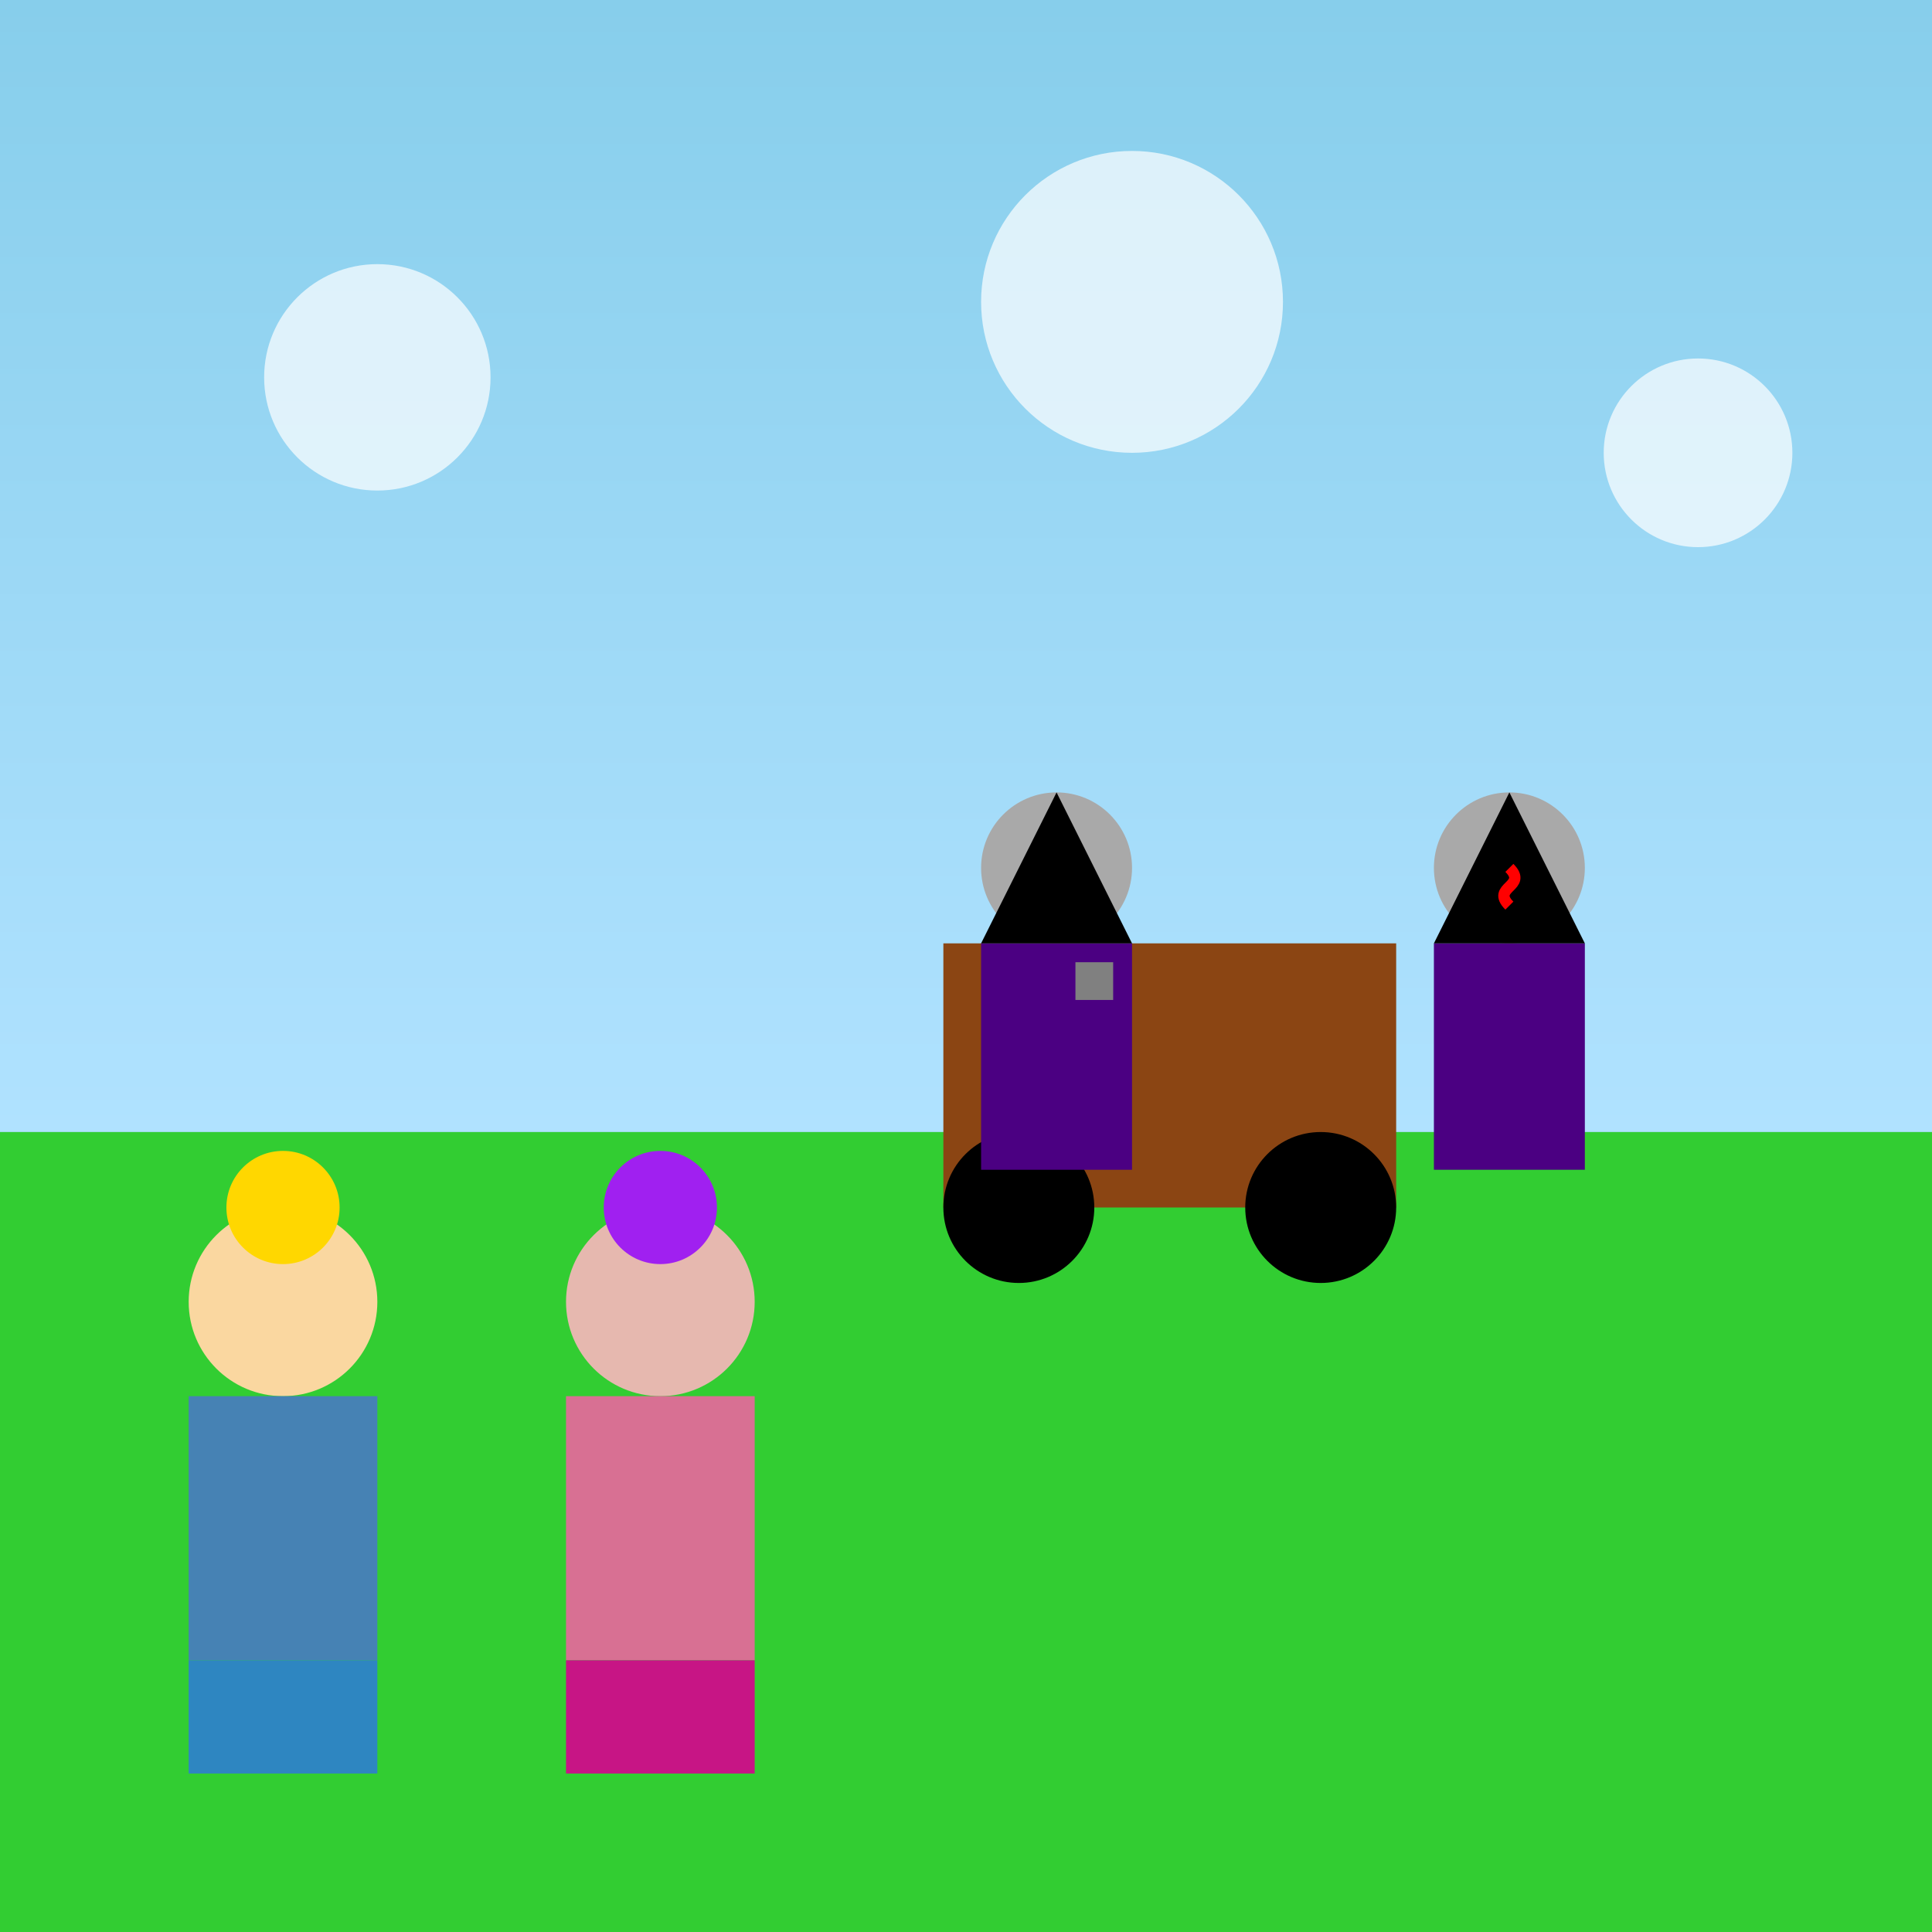
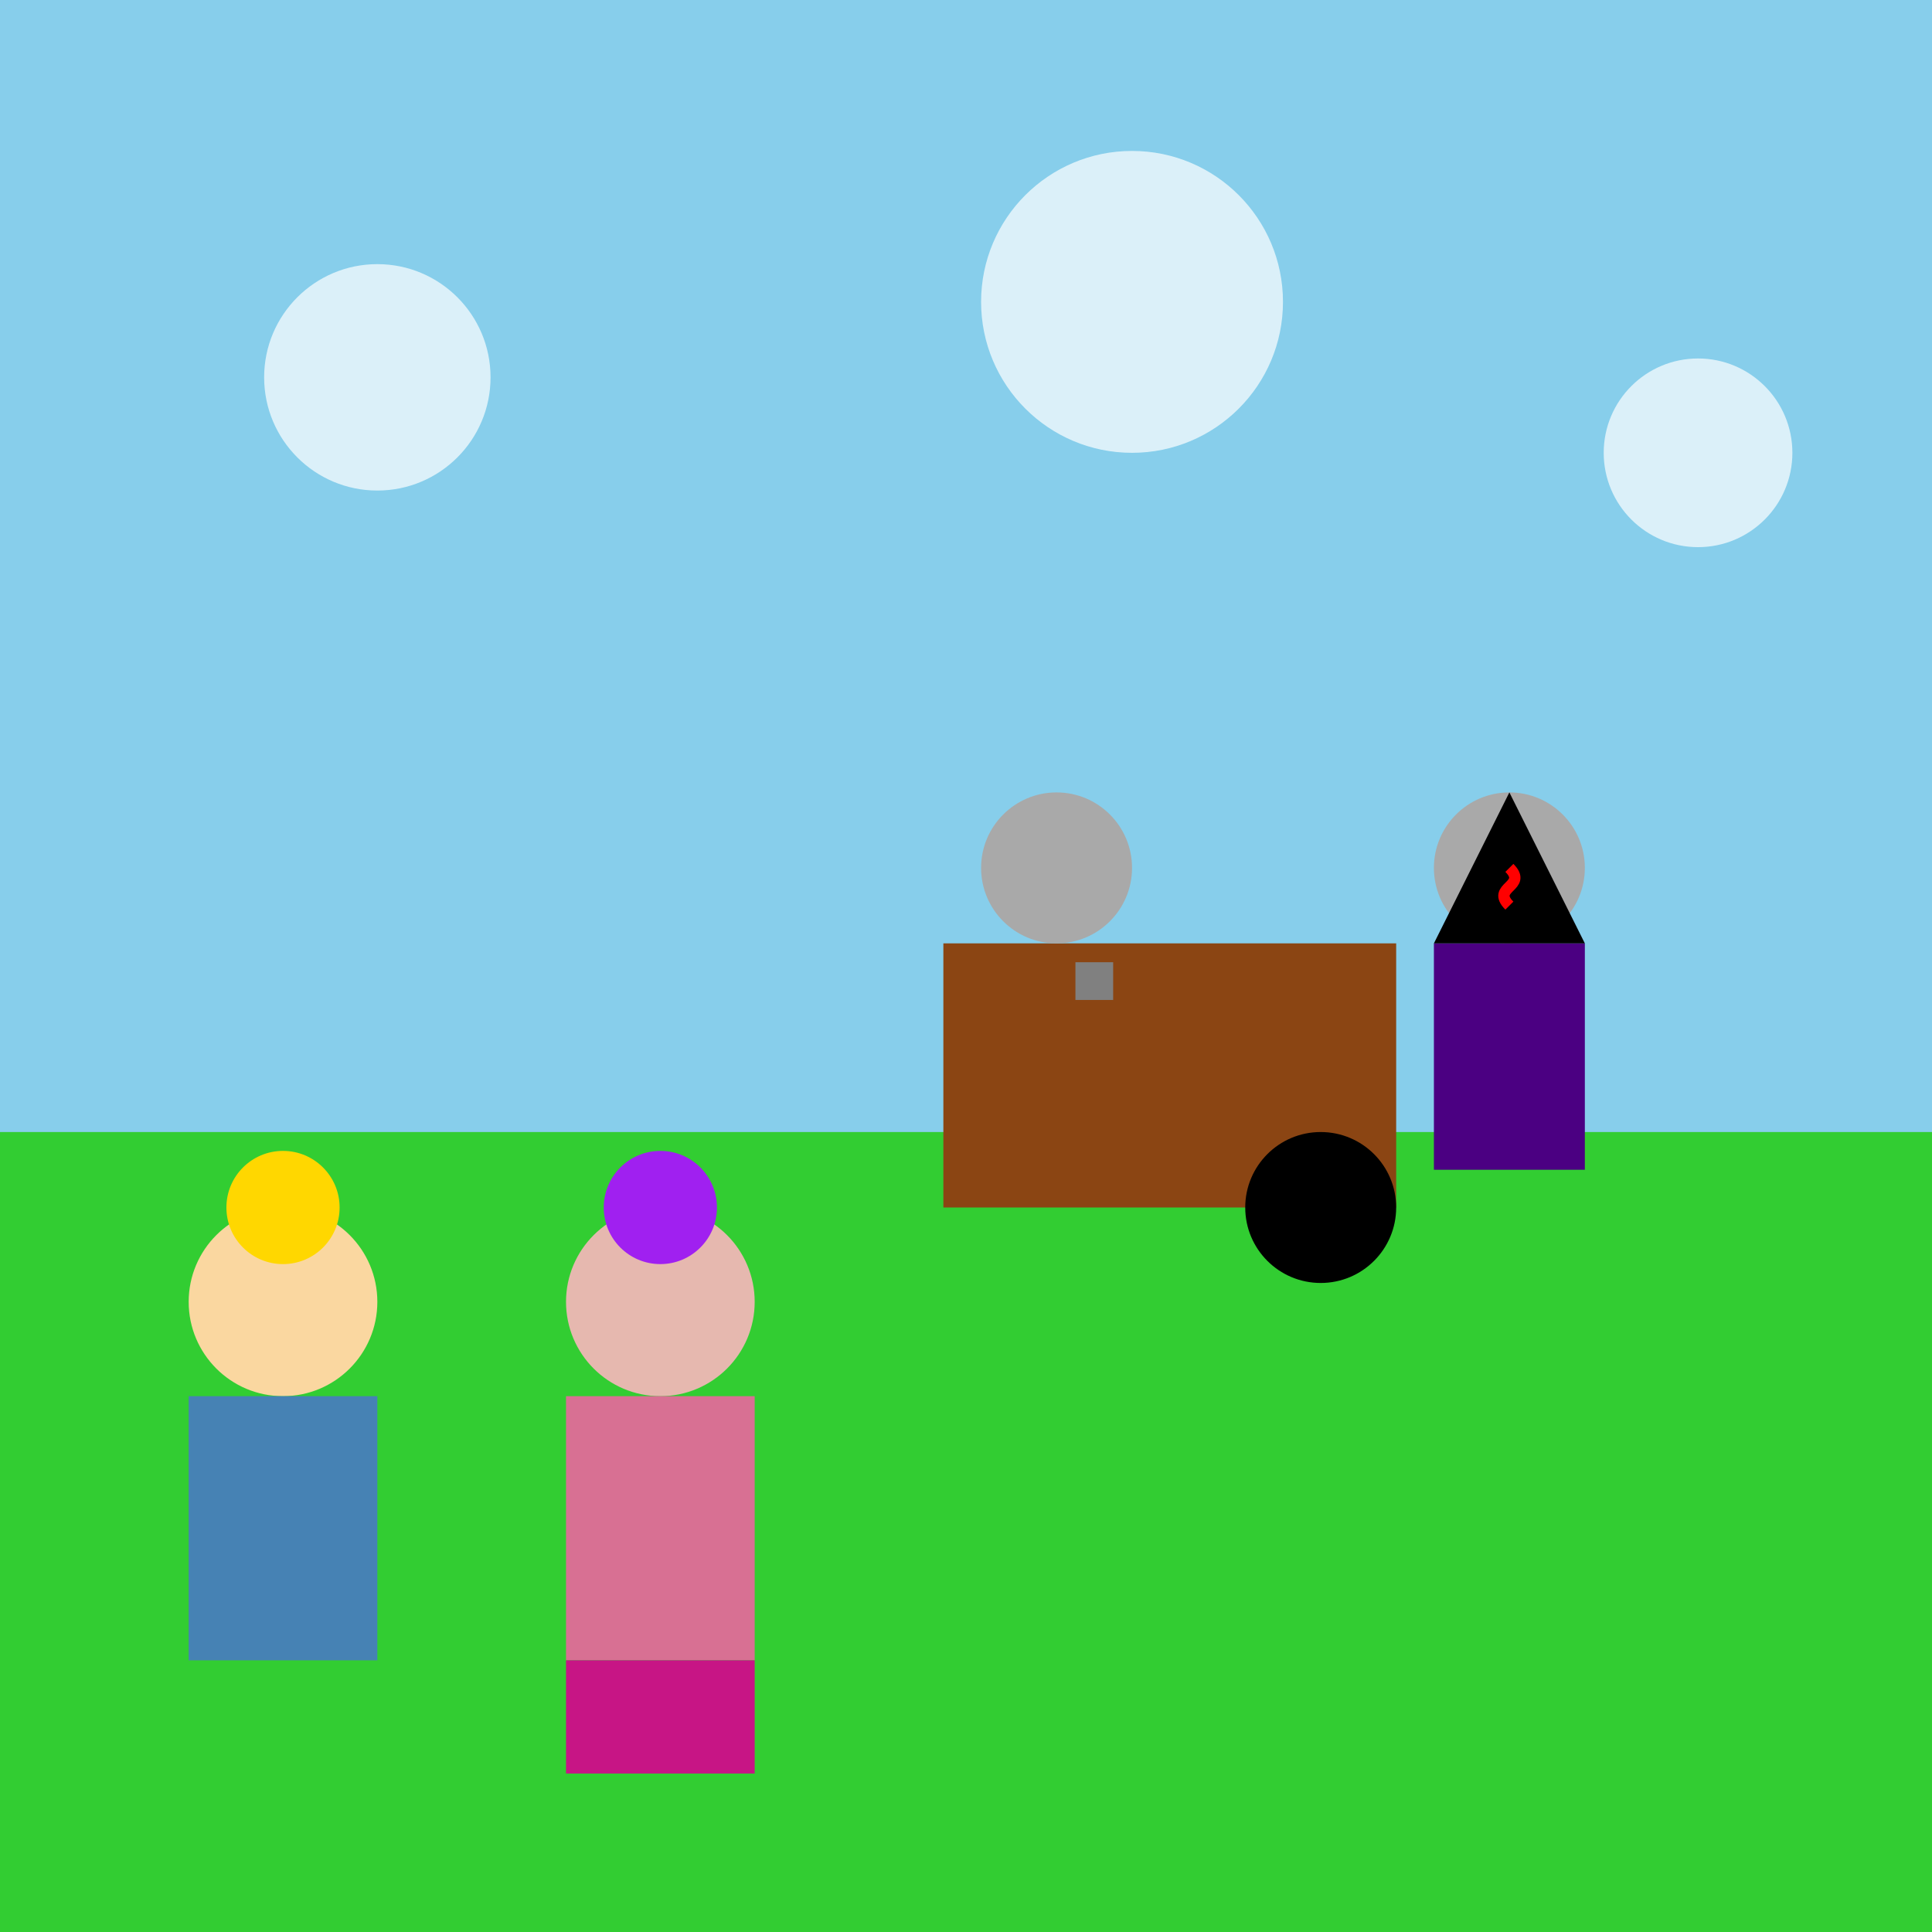
<svg xmlns="http://www.w3.org/2000/svg" viewBox="0 0 512 512">
  <title>Witches Gone Wild!</title>
  <desc>Turns out witches are just like us - except they have magic! And maybe slightly questionable disposal habits. Did you know that witch broomsticks only fly at about 75 mph?</desc>
  <rect id="background" class="background" width="512" height="512" fill="#87CEEB" />
  <linearGradient id="skyGradient" x1="0%" y1="0%" x2="0%" y2="100%">
    <stop offset="0%" stop-color="#87CEEB" />
    <stop offset="100%" stop-color="#B0E2FF" />
  </linearGradient>
-   <rect id="sky" class="sky" width="512" height="300" fill="url(#skyGradient)" />
  <rect id="ground" class="ground" y="300" width="512" height="212" fill="#32CD32" />
  <g id="kingHarold" class="king" transform="translate(50, 320)">
    <circle id="kingHead" class="head" cx="25" cy="25" r="25" fill="#FAD7A0" />
    <rect id="kingBody" class="body" x="0" y="50" width="50" height="70" fill="#4682B4" />
-     <rect id="kingLegs" class="legs" x="0" y="120" width="50" height="30" fill="#2E86C1" />
    <circle id="kingCrown" class="crown" cx="25" cy="0" r="15" fill="#FFD700" />
  </g>
  <g id="lillian" class="queen" transform="translate(150, 320)">
    <circle id="lillianHead" class="head" cx="25" cy="25" r="25" fill="#E6B8AF" />
    <rect id="lillianBody" class="body" x="0" y="50" width="50" height="70" fill="#D87093" />
    <rect id="lillianLegs" class="legs" x="0" y="120" width="50" height="30" fill="#C71585" />
    <circle id="lillianTiara" class="tiara" cx="25" cy="0" r="15" fill="#A020F0" />
  </g>
  <g id="witchCarriage" class="carriage" transform="translate(250, 250)">
    <rect id="carriageBody" class="carriageBody" width="120" height="70" fill="#8B4513" />
-     <circle id="carriageWheel1" class="wheel" cx="20" cy="70" r="20" fill="#000000" />
    <circle id="carriageWheel2" class="wheel" cx="100" cy="70" r="20" fill="#000000" />
  </g>
  <g id="witch1" class="witch" transform="translate(260, 210)">
    <circle id="witch1Head" class="head" cx="20" cy="20" r="20" fill="#A9A9A9" />
-     <rect id="witch1Body" class="body" x="0" y="40" width="40" height="60" fill="#4B0082" />
-     <path id="witch1Hat" class="hat" d="M20,0 L0,40 L40,40 Z" fill="#000000" />
    <rect id="garbage" class="garbage" x="25" y="45" width="10" height="10" fill="#808080">
      <animate attributeName="y" values="45; 35; 45" dur="1s" repeatCount="indefinite" />
    </rect>
  </g>
  <g id="witch2" class="witch" transform="translate(380, 210)">
    <circle id="witch2Head" class="head" cx="20" cy="20" r="20" fill="#A9A9A9" />
    <rect id="witch2Body" class="body" x="0" y="40" width="40" height="60" fill="#4B0082" />
    <path id="witch2Hat" class="hat" d="M20,0 L0,40 L40,40 Z" fill="#000000" />
    <path id="kiss" class="kiss" d="M20,30 C15,25 25,25 20,20" stroke="red" stroke-width="3" fill="none">
      <animate attributeName="d" values="M20,30 C15,25 25,25 20,20; M20,30 C25,25 15,25 20,20; M20,30 C15,25 25,25 20,20" dur="1s" repeatCount="indefinite" />
    </path>
  </g>
  <circle id="cloud1" class="cloud" cx="100" cy="100" r="30" fill="#FFFFFF" opacity="0.7">
    <animate attributeName="cx" from="100" to="120" dur="5s" repeatCount="indefinite" />
  </circle>
  <circle id="cloud2" class="cloud" cx="300" cy="80" r="40" fill="#FFFFFF" opacity="0.7">
    <animate attributeName="cx" from="300" to="320" dur="5s" repeatCount="indefinite" />
  </circle>
  <circle id="cloud3" class="cloud" cx="450" cy="120" r="25" fill="#FFFFFF" opacity="0.7">
    <animate attributeName="cx" from="450" to="470" dur="5s" repeatCount="indefinite" />
  </circle>
</svg>